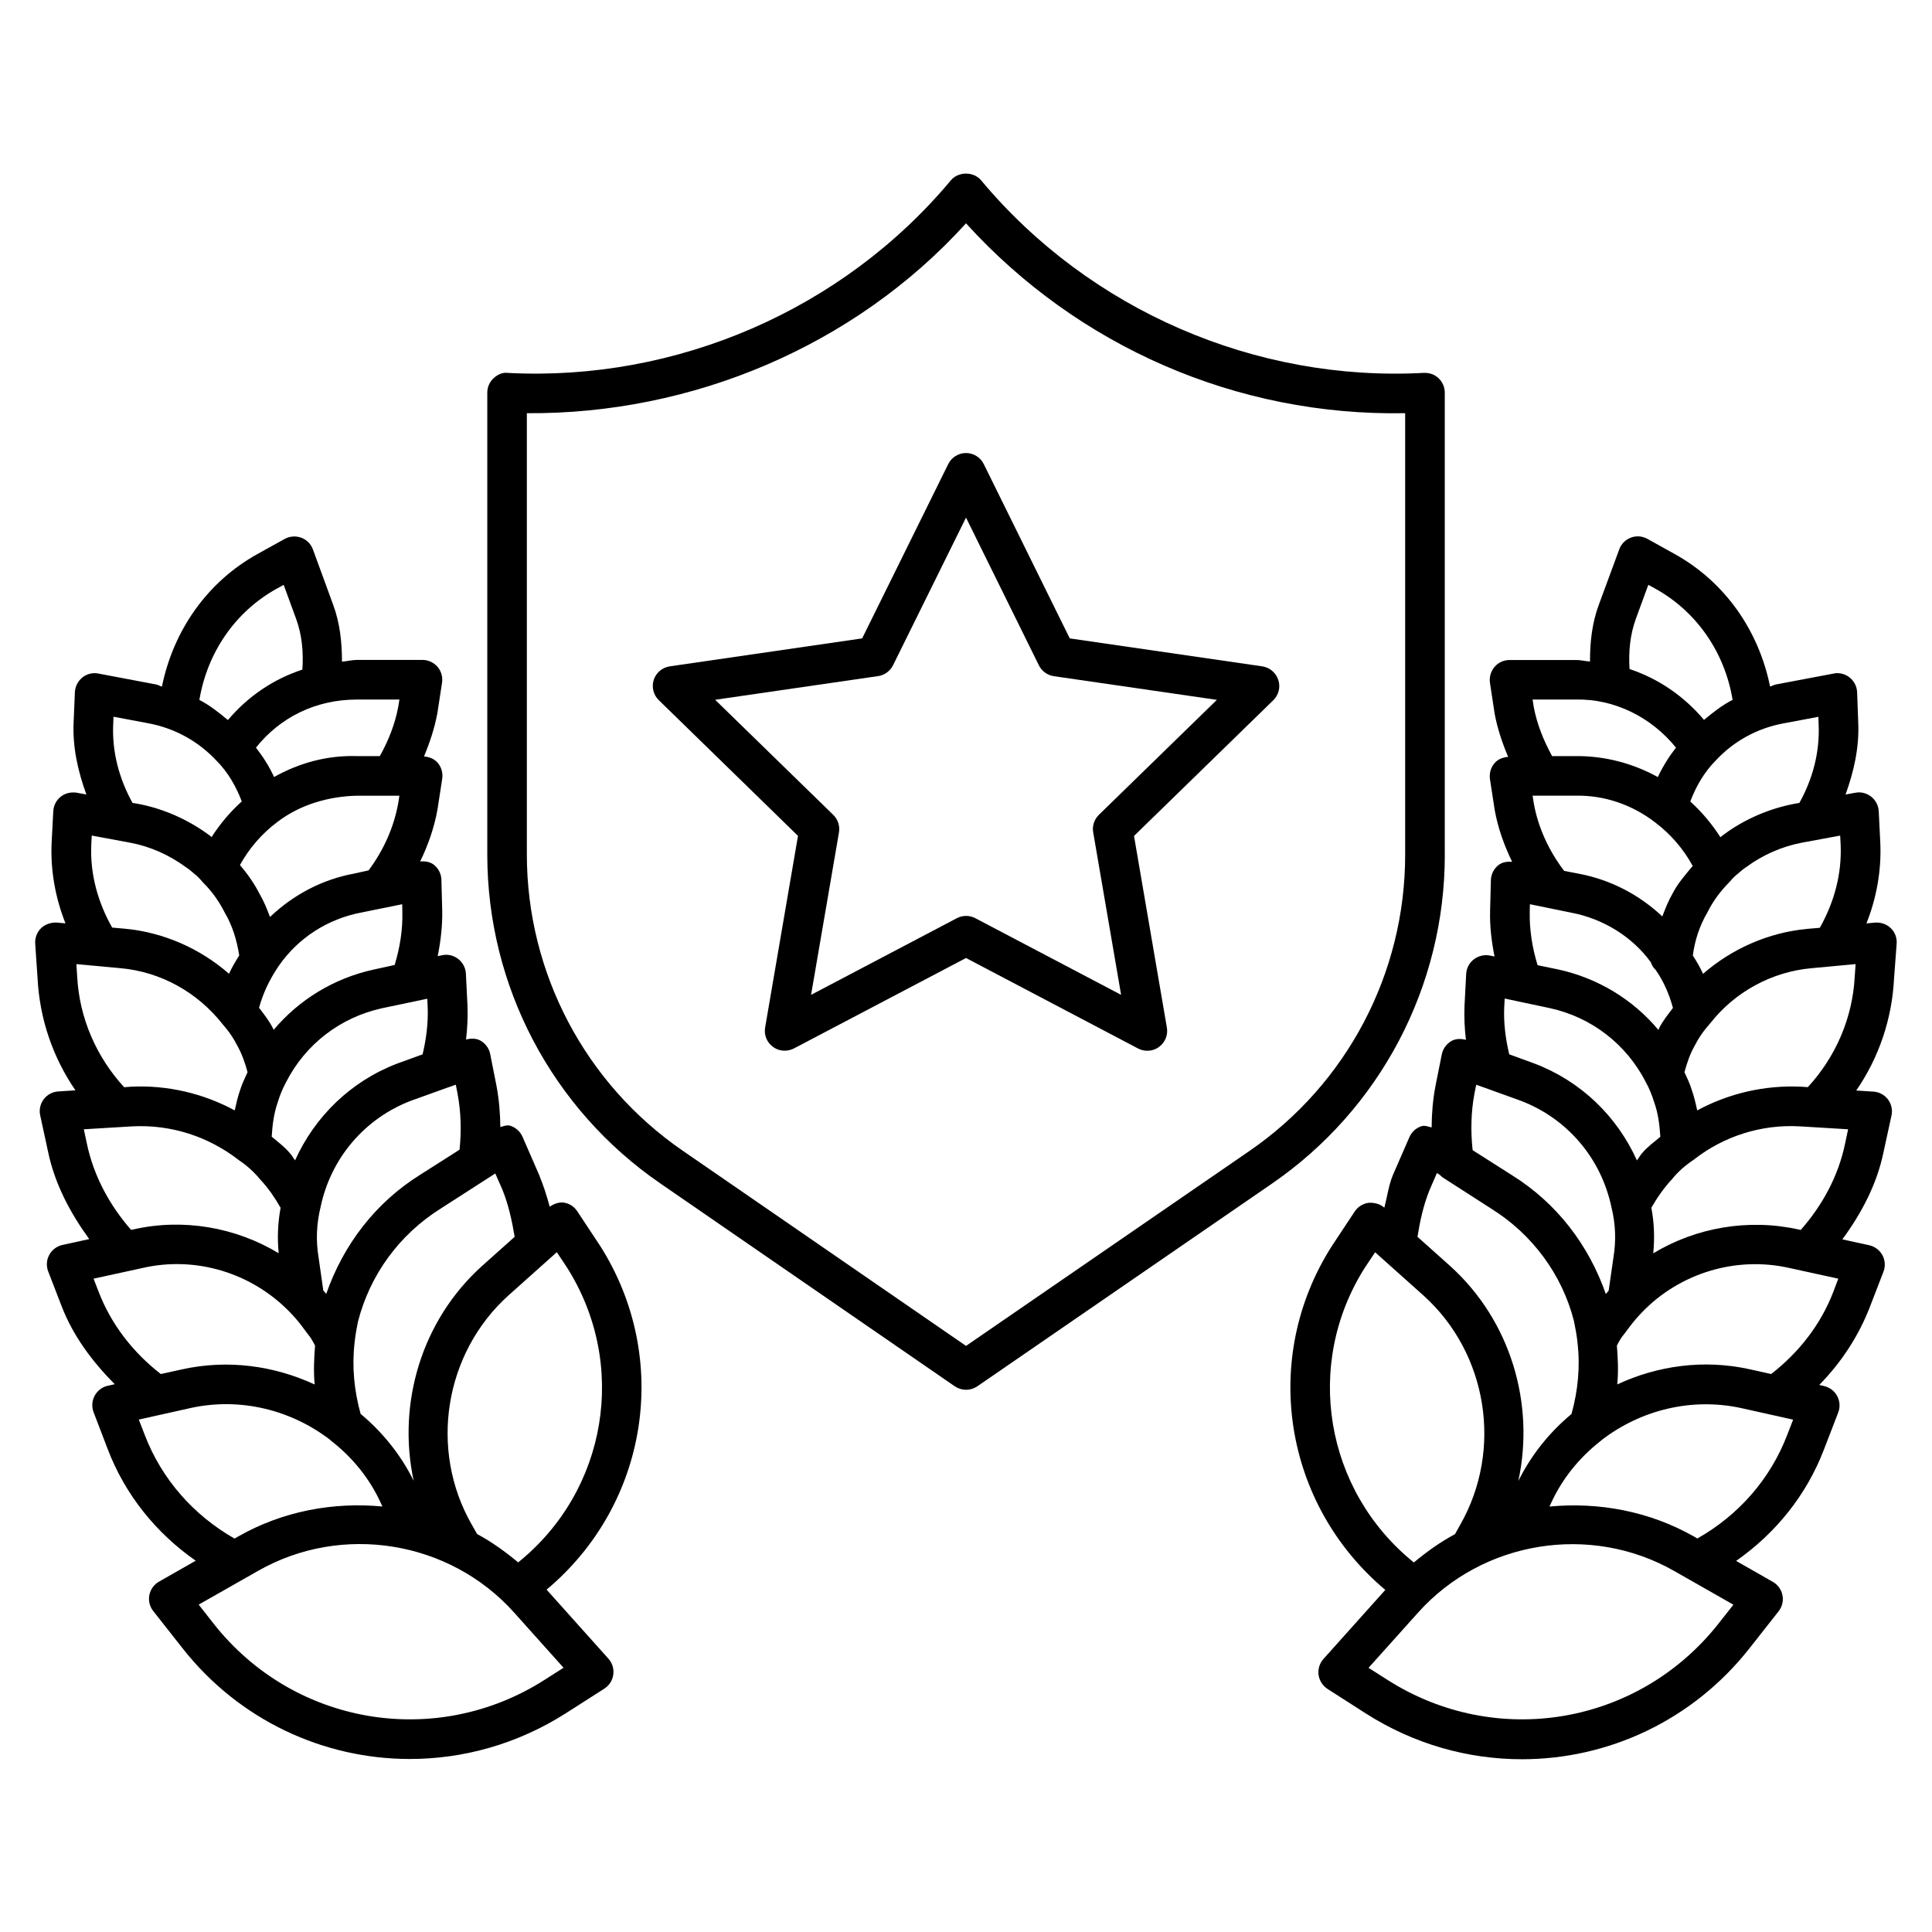
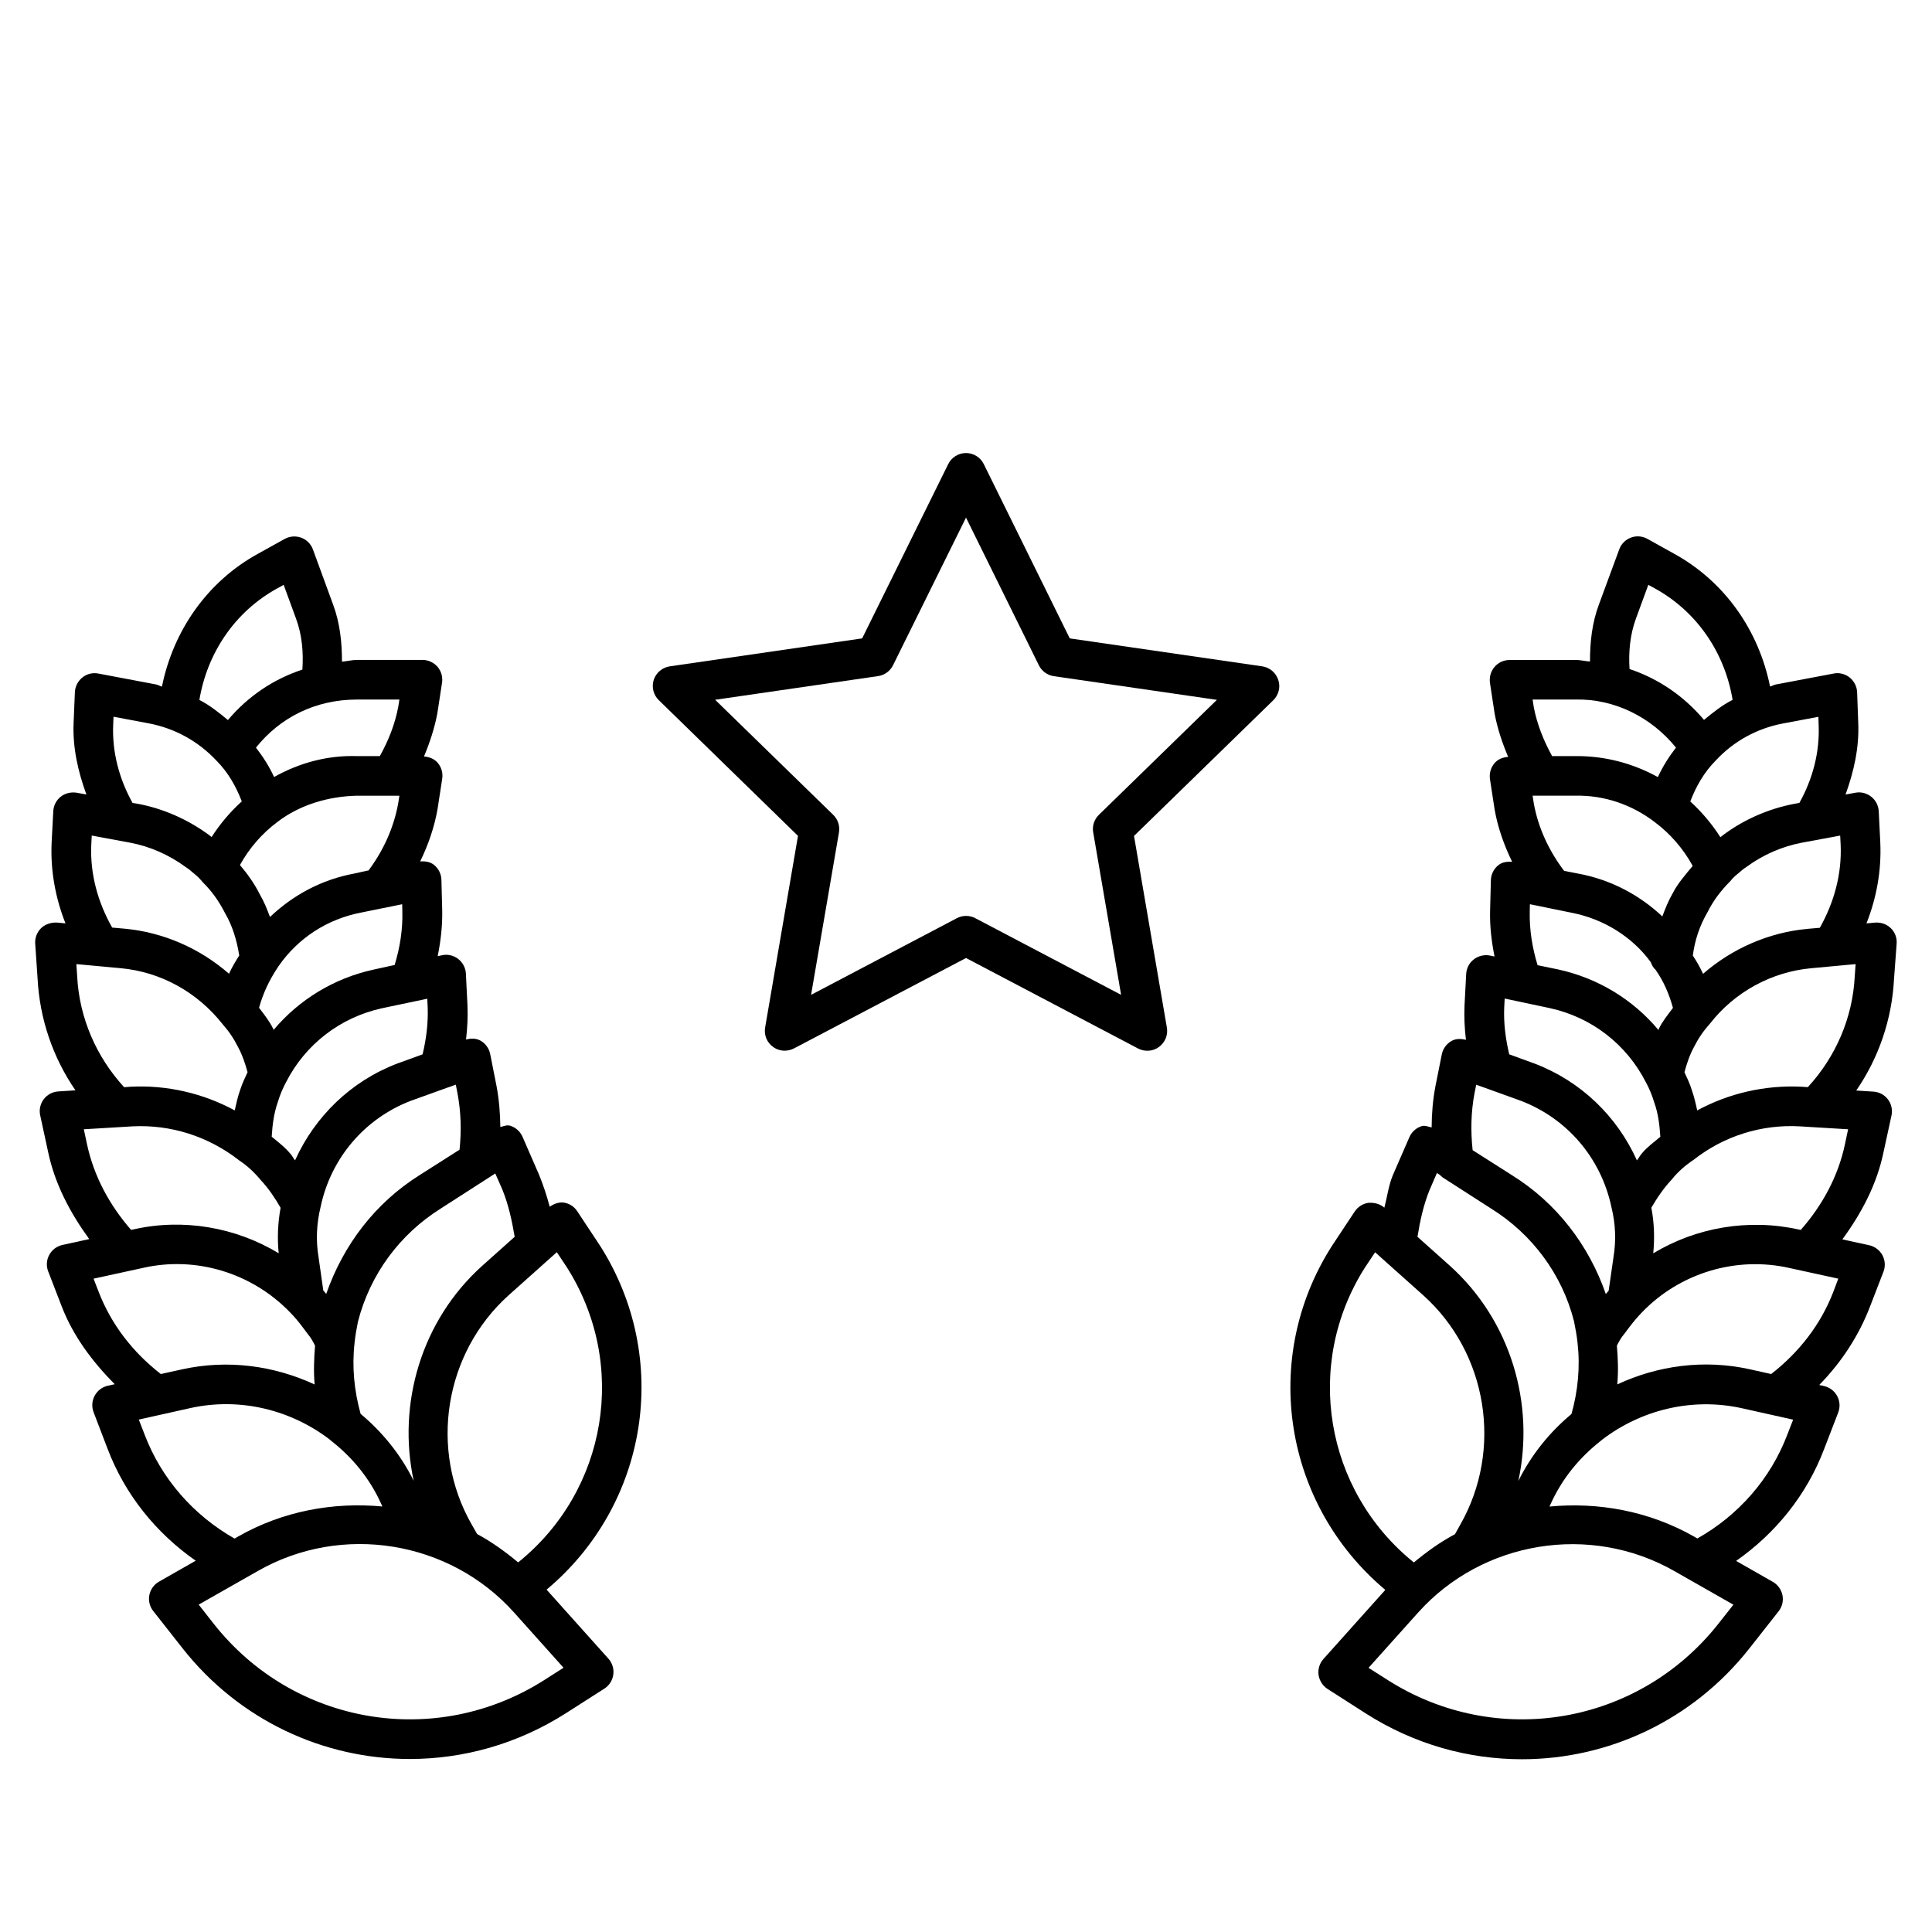
<svg xmlns="http://www.w3.org/2000/svg" fill="#000000" width="800px" height="800px" version="1.1" viewBox="144 144 512 512">
  <g>
-     <path d="m526.88 370.57v-122.51c0-1.449-0.586-2.812-1.637-3.82-1.051-0.988-2.309-1.449-3.906-1.426-44.586 2.434-88.586-16.605-117.32-51.012-1.973-2.394-6.066-2.394-8.039 0-28.738 34.406-72.801 53.316-117.3 51.031-1.469-0.23-2.856 0.441-3.906 1.426-1.051 0.988-1.637 2.371-1.637 3.82v122.41c0 34.805 17.129 67.363 45.805 87.098l78.09 53.801c0.906 0.609 1.934 0.922 2.984 0.922s2.078-0.316 2.981-0.922l78.09-53.719c28.676-19.711 45.805-52.27 45.805-87.098zm-51.766 78.449-75.109 51.66-75.133-51.766c-25.82-17.781-41.25-47.105-41.25-78.449v-116.96c43.688 0.312 86.805-17.699 116.38-50.32 29.578 32.602 71.75 51.156 116.38 50.316v117.07c0 31.363-15.43 60.688-41.27 78.449z" />
    <path d="m478.51 320.59-51.012-7.41-22.797-46.203c-0.879-1.785-2.707-2.918-4.699-2.918-1.996 0-3.82 1.133-4.703 2.918l-22.82 46.203-50.988 7.41c-1.973 0.293-3.609 1.68-4.242 3.57-0.609 1.891-0.105 3.988 1.324 5.375l36.902 35.98-8.711 50.801c-0.336 1.973 0.461 3.945 2.098 5.121 0.902 0.672 1.996 1.008 3.086 1.008 0.84 0 1.68-0.211 2.434-0.586l45.621-23.977 45.617 23.992c1.742 0.902 3.926 0.777 5.519-0.418 1.617-1.176 2.434-3.148 2.098-5.121l-8.711-50.801 36.926-35.98c1.406-1.387 1.953-3.484 1.301-5.375-0.629-1.91-2.269-3.297-4.242-3.59zm-43.305 39.359c-1.238 1.219-1.805 2.961-1.492 4.66l7.391 43.035-38.645-20.32c-1.512-0.797-3.359-0.797-4.871 0l-38.645 20.32 7.391-43.035c0.293-1.723-0.273-3.441-1.512-4.66l-31.305-30.5 43.203-6.277c1.699-0.25 3.168-1.324 3.945-2.875l19.336-39.129 19.312 39.148c0.777 1.555 2.246 2.625 3.945 2.875l43.223 6.277z" />
    <path d="m303 474.1-6.023-9.109c-0.84-1.281-2.184-2.121-3.695-2.309-1.281-0.125-2.539 0.379-3.609 1.113-0.754-2.898-1.699-5.75-2.856-8.566l-4.344-9.973c-0.609-1.387-1.785-2.457-3.234-2.918-0.883-0.293-1.762 0.125-2.644 0.336-0.043-3.652-0.336-7.305-1.027-10.957l-1.66-8.375c-0.293-1.492-1.238-2.812-2.582-3.57-1.176-0.652-2.539-0.609-3.82-0.293 0.355-2.981 0.504-6.004 0.379-9.07l-0.418-8.375c-0.062-1.512-0.82-2.938-2.016-3.883-1.195-0.945-2.812-1.344-4.262-1.008l-1.195 0.25c0.797-3.988 1.281-8.039 1.195-12.156l-0.211-8.082c-0.043-1.531-0.754-2.981-1.953-3.945-1.027-0.84-2.371-1.008-3.672-0.922 2.121-4.367 3.738-8.984 4.598-13.855l1.238-8.062c0.23-1.512-0.211-3.066-1.195-4.219-0.922-1.07-2.266-1.574-3.633-1.68 1.504-3.609 2.785-7.41 3.543-11.461l1.238-8.082c0.23-1.512-0.211-3.066-1.195-4.219-1.008-1.152-2.457-1.824-3.992-1.824h-17.316c-1.363 0-2.668 0.355-4.012 0.461 0-5.121-0.543-10.246-2.328-15.051l-5.375-14.695c-0.543-1.449-1.656-2.582-3.106-3.106-1.449-0.527-3.043-0.402-4.387 0.336l-7.035 3.902c-13.477 7.41-22.461 20.363-25.484 35.227-0.523-0.129-0.984-0.465-1.531-0.566l-15.324-2.898c-1.492-0.293-3.043 0.082-4.242 1.051-1.172 0.965-1.906 2.371-1.973 3.902l-0.336 8.039c-0.293 6.594 1.156 12.934 3.383 19.062l-2.625-0.484c-1.469-0.207-3.004 0.129-4.176 1.07-1.176 0.922-1.891 2.332-1.973 3.84l-0.441 8.438c-0.316 7.348 1.008 14.547 3.672 21.285l-2.309-0.211c-1.449-0.062-3.043 0.418-4.137 1.469-1.09 1.07-1.68 2.582-1.574 4.094l0.629 9.238c0.547 10.727 4.051 20.949 10.035 29.66l-4.578 0.293c-1.512 0.105-2.918 0.859-3.84 2.078-0.902 1.238-1.258 2.769-0.922 4.262l2.098 9.699c1.785 8.5 5.836 16.121 10.895 23.09l-7.117 1.555c-1.492 0.336-2.769 1.301-3.484 2.644-0.734 1.344-0.82 2.961-0.273 4.367l3.527 9.133c3.066 7.996 8.164 14.758 14.105 20.762l-1.828 0.398c-1.465 0.32-2.746 1.285-3.481 2.629-0.734 1.344-0.84 2.961-0.293 4.387l3.715 9.719c4.617 12.133 12.824 22.293 23.344 29.641l-9.719 5.543c-1.324 0.734-2.266 2.059-2.562 3.547-0.293 1.492 0.082 3.066 1.027 4.242l7.746 9.844c15.094 19.188 37.492 29.367 60.246 29.367 14.191 0 28.527-3.945 41.375-12.133l10.18-6.508c1.301-0.84 2.164-2.184 2.371-3.715 0.211-1.531-0.25-3.066-1.281-4.219l-16.395-18.305c26.938-22.547 33.172-61.277 14.156-91.168zm-22.609-2.332-8.668 7.746c-16.078 14.504-22.484 36.504-18.094 56.91-3.465-6.992-8.312-12.93-14.066-17.738-1.699-6.152-2.332-12.449-1.594-18.871 0.188-1.953 0.566-3.863 0.883-5.519 3.191-12.492 11-23.152 21.98-30.039l14.422-9.277 1.891 4.305c1.629 4.027 2.531 8.246 3.246 12.484zm-62.895-109.93c6.004-4.598 13.52-6.781 21.055-6.969h11.293l-0.293 1.887c-1.156 6.508-3.926 12.617-7.871 17.906l-3.945 0.863c-8.332 1.574-15.848 5.481-22.188 11.484-0.777-2.098-1.617-4.176-2.731-6.066-1.449-2.875-3.297-5.438-5.227-7.703 2.434-4.414 5.812-8.34 9.906-11.402zm31.09 37.891-5.562 1.219c-10.516 2.289-19.773 7.977-26.512 15.977-0.043-0.082-0.062-0.188-0.105-0.273-1.027-2.098-2.414-3.82-3.758-5.582 1.008-3.609 2.519-7.094 5.184-11.043 5.164-7.453 12.93-12.492 21.98-14.211l10.77-2.184 0.043 1.891c0.125 4.844-0.633 9.586-2.039 14.207zm-30.922 36.211c0.523-1.742 1.219-3.422 2.141-5.144 5.121-10.055 14.402-17.191 25.441-19.605l11.988-2.519 0.105 2.246c0.168 4.219-0.379 8.418-1.344 12.492l-6.758 2.457c-12.281 4.699-21.789 14.02-27.039 25.629-0.441-0.504-0.734-1.176-1.176-1.66-1.512-1.848-3.297-3.168-5.016-4.598 0.188-3.082 0.547-6.148 1.656-9.297zm45.387-3.863 1.742-0.629 0.441 2.266c0.945 4.977 1.07 10.012 0.547 14.969l-10.559 6.719c-11.715 7.348-20.195 18.41-24.77 31.488-0.25-0.293-0.504-0.609-0.777-0.902l-1.258-8.836c-0.734-4.41-0.547-8.859 0.566-13.395 2.731-12.891 11.715-23.387 23.93-28.047l9.91-3.57c0.078-0.02 0.141-0.02 0.227-0.062zm-13.203-102.69-0.297 1.867c-0.859 4.641-2.602 9.004-4.891 13.121h-6.043c-7.894-0.254-15.367 1.824-21.98 5.539-1.301-2.812-2.918-5.371-4.809-7.785 6.445-8.062 15.828-12.723 26.723-12.742zm-32.352-29.473 1.68-0.922 3.273 8.941c1.598 4.301 1.996 8.941 1.684 13.516-7.66 2.519-14.422 7.074-19.734 13.371-2.394-1.992-4.809-3.922-7.559-5.332 2.078-12.469 9.426-23.406 20.656-29.574zm-43.496 36.02 0.082-1.996 9.363 1.762c6.91 1.328 13.082 4.707 17.973 9.934 3.023 3.043 5.144 6.781 6.656 10.746-3.086 2.793-5.75 5.941-7.996 9.445-0.273-0.211-0.586-0.484-0.84-0.652-5.543-4.051-11.988-6.887-18.641-8.145l-1.473-0.246c-3.547-6.402-5.461-13.5-5.125-20.848zm-5.812 31.973 0.125-2.477 10.285 1.91c5.164 0.988 10.16 3.168 14.652 6.465 0.715 0.461 1.406 1.008 2.352 1.848 0.691 0.547 1.301 1.156 2.246 2.266 2.289 2.266 4.176 4.891 5.773 8.039 1.93 3.316 3.106 6.992 3.777 11.25-0.988 1.574-1.953 3.168-2.707 4.848-7.703-6.719-17.383-11-27.668-11.945l-3.297-0.293c-3.797-6.711-5.875-14.188-5.539-21.91zm-3.738 34.781-0.211-3.191 11.777 1.09c10.516 0.965 20.277 6.297 27.016 14.883 1.574 1.762 2.918 3.738 4.074 6.047 1.133 2.078 1.867 4.324 2.5 6.613-0.691 1.531-1.449 3.086-1.891 4.512-0.672 1.848-1.09 3.738-1.512 5.625-8.418-4.555-17.949-6.758-27.582-6.277l-1.723 0.133c-7.391-8.082-11.883-18.367-12.449-29.434zm2.582 44.422-0.82-3.84 12.91-0.777c10.078-0.504 20.027 2.582 28.297 9.047 2.059 1.363 3.906 3.043 5.711 5.227 2.059 2.203 3.738 4.703 5.227 7.305-0.734 4.008-0.902 8.039-0.504 12.051-11.398-6.887-25.254-9.301-38.395-6.34l-0.715 0.148c-5.707-6.531-9.906-14.258-11.711-22.82zm3.086 39.172-1.324-3.422 12.91-2.812c14.168-3.297 29.137 1.301 39.215 11.797 1.156 1.195 2.227 2.434 3.211 3.777 0.062 0.105 1.387 1.848 1.469 1.953 0.777 0.902 1.344 1.953 1.891 3.043-0.273 3.441-0.418 6.887-0.105 10.285-10.727-4.977-23.008-6.695-35.141-4.008l-5.625 1.238c-7.324-5.688-13.141-13.078-16.5-21.852zm12.219 37.93-1.555-4.008 13.73-3.066c13.203-2.898 26.66 0.523 36.926 8.398 0.188 0.168 0.336 0.336 0.566 0.484 5.414 4.281 9.949 9.762 12.93 16.332l0.398 0.883c-12.992-1.219-26.367 1.195-38.227 7.957l-0.945 0.547c-10.852-6.176-19.332-15.75-23.824-27.527zm106.01 64.949c-28.863 18.43-66.566 12.008-87.727-14.863l-3.969-5.059 15.703-8.922c22.23-12.699 50.781-8.062 67.867 11l13.121 14.652zm-7.031-31.109c-3.422-2.856-7.012-5.438-10.875-7.516l-1.445-2.539c-11.336-19.836-7.242-45.363 9.719-60.668l12.848-11.484 2.625 3.945c16.352 25.719 10.766 59.223-12.871 78.262z" />
    <path d="m646.63 394.08c0.125-1.531-0.441-3.043-1.555-4.113-1.113-1.07-2.602-1.574-4.137-1.469l-2.309 0.211c2.664-6.738 3.988-13.938 3.672-21.328l-0.418-8.398c-0.082-1.512-0.797-2.898-1.973-3.84-1.195-0.945-2.707-1.344-4.176-1.07l-2.644 0.484c2.203-6.109 3.652-12.449 3.359-19.039l-0.293-8.066c-0.062-1.512-0.777-2.938-1.973-3.906-1.219-0.965-2.812-1.363-4.242-1.051l-15.324 2.898c-0.547 0.105-1.008 0.418-1.531 0.547-3-14.84-11.965-27.793-25.441-35.203l-7.055-3.926c-1.363-0.754-2.981-0.883-4.387-0.336-1.426 0.523-2.582 1.68-3.086 3.106l-5.418 14.695c-1.785 4.809-2.352 9.91-2.332 15.031-1.324-0.082-2.582-0.441-3.926-0.398h-17.402c-1.531 0-3 0.672-3.969 1.828-1.008 1.176-1.426 2.707-1.219 4.219l1.258 8.27c0.754 3.945 2.016 7.703 3.57 11.355-1.387 0.105-2.731 0.609-3.609 1.66-1.008 1.176-1.426 2.707-1.219 4.219l1.258 8.188c0.859 4.785 2.5 9.363 4.617 13.73-1.301-0.082-2.664 0.082-3.672 0.922-1.195 0.965-1.91 2.414-1.953 3.945l-0.211 8.102c-0.105 4.113 0.379 8.145 1.176 12.133l-1.238-0.25c-1.363-0.293-3.043 0.062-4.242 1.008-1.219 0.922-1.953 2.352-2.035 3.883l-0.441 8.418c-0.125 3.023 0.02 6.023 0.379 9.027-1.281-0.316-2.644-0.355-3.82 0.293-1.324 0.754-2.289 2.078-2.582 3.57l-1.68 8.418c-0.691 3.609-0.988 7.262-1.008 10.938-0.902-0.188-1.785-0.609-2.664-0.336-1.426 0.441-2.625 1.512-3.234 2.918l-4.387 10.078c-1.133 2.75-1.492 5.731-2.246 8.605-1.133-1.008-2.625-1.363-4.156-1.301-1.512 0.211-2.856 1.051-3.695 2.309l-6.086 9.195c-18.977 29.789-12.723 68.496 14.191 91.086l-16.395 18.305c-1.027 1.156-1.492 2.688-1.301 4.219 0.23 1.512 1.09 2.875 2.371 3.715l10.16 6.508c12.824 8.188 27.164 12.133 41.375 12.133 22.777 0 45.152-10.18 60.27-29.367l7.746-9.844c0.945-1.195 1.324-2.75 1.027-4.242-0.293-1.492-1.238-2.812-2.539-3.547l-9.742-5.562c10.496-7.348 18.703-17.508 23.301-29.598l3.758-9.742c0.547-1.426 0.441-3.043-0.293-4.367-0.715-1.344-2.016-2.309-3.504-2.644l-1.238-0.273c5.836-5.961 10.496-13.016 13.496-20.887l3.527-9.133c0.547-1.406 0.441-3.023-0.273-4.367-0.734-1.344-2.016-2.309-3.504-2.644l-7.117-1.555c5.082-6.949 9.133-14.57 10.895-23.07l2.121-9.742c0.336-1.469-0.02-3.043-0.922-4.262-0.922-1.219-2.309-1.973-3.84-2.078l-4.578-0.293c5.984-8.691 9.469-18.914 10.012-29.578zm-23.594-3.926c-10.348 0.945-20.07 5.269-27.711 11.922-0.797-1.762-1.723-3.336-2.707-4.848 0.523-4.008 1.742-7.828 3.926-11.547 1.426-2.875 3.336-5.481 6.023-8.188 0.547-0.691 1.176-1.324 2.164-2.098 0.629-0.586 1.301-1.133 2.227-1.742 4.281-3.129 9.277-5.312 14.484-6.32l10.223-1.891 0.125 2.434c0.336 7.789-1.742 15.281-5.519 22zm-88.773 58.652c-0.547-5.059-0.441-10.098 0.484-15.008l0.461-2.332 1.723 0.609c0.105 0.062 0.188 0.062 0.293 0.105l9.781 3.527c12.324 4.703 21.309 15.199 24.059 28.277 1.07 4.344 1.258 8.773 0.504 13.328l-1.258 8.734c-0.273 0.293-0.504 0.586-0.754 0.883-4.512-12.973-13.035-24.098-24.77-31.426zm44.922 0.777c-0.547 0.566-0.883 1.344-1.387 1.93-5.269-11.672-14.801-20.973-27.164-25.672l-6.676-2.434c-0.965-4.113-1.512-8.27-1.324-12.449l0.125-2.332 11.965 2.539c11.043 2.414 20.32 9.551 25.484 19.711 0.883 1.617 1.574 3.297 2.184 5.289 1.051 2.898 1.406 5.984 1.617 9.09-1.695 1.43-3.523 2.754-4.824 4.328zm-20.68-74.797c-4.031-5.312-6.887-11.461-8.039-17.906l-0.312-2.012h11.379c7.578-0.168 14.969 2.371 21.012 7.012 4.074 3.043 7.496 6.992 9.949 11.441 0.02 0.062 0.062 0.105 0.082 0.168-1.93 2.332-3.969 4.641-5.246 7.16-1.156 1.973-1.996 4.074-2.793 6.215-6.152-5.773-13.75-9.742-22.125-11.316zm58.023-39.062 9.363-1.762 0.062 2.016c0.336 7.328-1.555 14.441-5.102 20.805l-1.406 0.25c-6.695 1.281-13.16 4.113-18.473 8.02-0.398 0.273-0.672 0.523-1.051 0.82-2.246-3.527-4.914-6.676-7.977-9.469 1.512-3.988 3.652-7.746 6.758-10.875 4.766-5.125 10.938-8.504 17.824-9.805zm-38.98-27.816 3.273-8.922 1.723 0.945c11.188 6.152 18.559 17.086 20.613 29.535-2.769 1.406-5.184 3.336-7.578 5.312-5.332-6.32-12.09-10.938-19.734-13.477-0.293-4.535 0.129-9.113 1.703-13.395zm-15.996 21.477c10.223-0.23 20.047 4.641 26.598 12.742-1.891 2.434-3.504 5.016-4.809 7.809-6.508-3.609-13.875-5.562-21.309-5.562h-0.586-6.129c-2.246-4.113-3.988-8.438-4.848-12.953l-0.316-2.035zm-12.156 56.172 0.043-1.93 10.895 2.227c8.754 1.66 16.352 6.551 21.141 13.141 0.316 0.797 0.629 1.469 1.258 1.996 0.02 0.02 0.062 0.125 0.082 0.125 2.098 2.981 3.57 6.445 4.535 9.992-1.324 1.762-2.731 3.484-3.672 5.394-0.082 0.148-0.105 0.316-0.168 0.461-6.738-8.062-15.996-13.73-26.535-16.039l-5.5-1.133c-1.406-4.617-2.184-9.383-2.078-14.234zm-26.574 73.871 1.973-4.555 0.691 0.418c0.273 0.273 0.754 0.715 1.09 0.902l12.637 8.125c10.957 6.844 18.766 17.508 21.895 29.746 0.398 1.93 0.754 3.863 0.965 5.856 0.715 6.34 0.105 12.66-1.617 18.809-5.773 4.809-10.621 10.77-14.086 17.758 4.43-20.445-1.996-42.469-18.074-56.992l-8.648-7.727c0.676-4.234 1.602-8.453 3.176-12.34zm-17.09 20.469 2.688-4.031 12.824 11.461c16.984 15.305 21.074 40.828 9.742 60.73l-1.406 2.519c-3.863 2.059-7.473 4.641-10.895 7.496-23.637-19.082-29.223-52.586-12.953-78.176zm93.668 94.402c-21.203 26.871-58.883 33.293-87.746 14.863l-4.977-3.168 13.141-14.652c17.047-19.02 45.574-23.699 67.848-11.02l15.703 8.941zm18.242-50.066c-4.473 11.734-12.93 21.328-23.824 27.48l-0.945-0.547c-11.902-6.738-25.273-9.133-38.246-7.914l0.418-0.902c3-6.57 7.535-12.051 12.953-16.332 0.211-0.125 0.336-0.293 0.523-0.441 10.266-7.871 23.699-11.293 36.926-8.418l13.75 3.066zm12.219-37.914c-3.336 8.691-9.109 16.078-16.48 21.812l-5.668-1.258c-12.133-2.688-24.395-0.988-35.121 4.008 0.316-3.422 0.188-6.844-0.105-10.266 0.547-1.09 1.133-2.141 1.891-3.023 0.168-0.211 1.301-1.699 1.449-1.93 1.008-1.324 2.098-2.625 3.297-3.863 10.035-10.453 25.043-15.008 39.234-11.734l12.805 2.793zm3.086-39.168c-1.785 8.543-5.984 16.27-11.734 22.797l-0.586-0.125c-13.266-2.938-27.121-0.547-38.5 6.32 0.398-4.094 0.25-8.145-0.504-12.09 1.531-2.625 3.234-5.144 5.457-7.535 1.574-1.953 3.422-3.609 5.816-5.207 7.957-6.254 17.949-9.383 28.023-8.816l12.848 0.777zm-11.504-15.156c-9.742-0.484-19.332 1.762-27.668 6.277-0.398-1.848-0.82-3.672-1.426-5.375-0.484-1.66-1.238-3.191-1.953-4.746 0.629-2.309 1.363-4.578 2.602-6.824 1.09-2.164 2.414-4.113 4.219-6.129 6.508-8.312 16.246-13.645 26.785-14.609l11.754-1.09-0.23 3.254c-0.566 11-5.016 21.285-12.426 29.348z" />
  </g>
</svg>